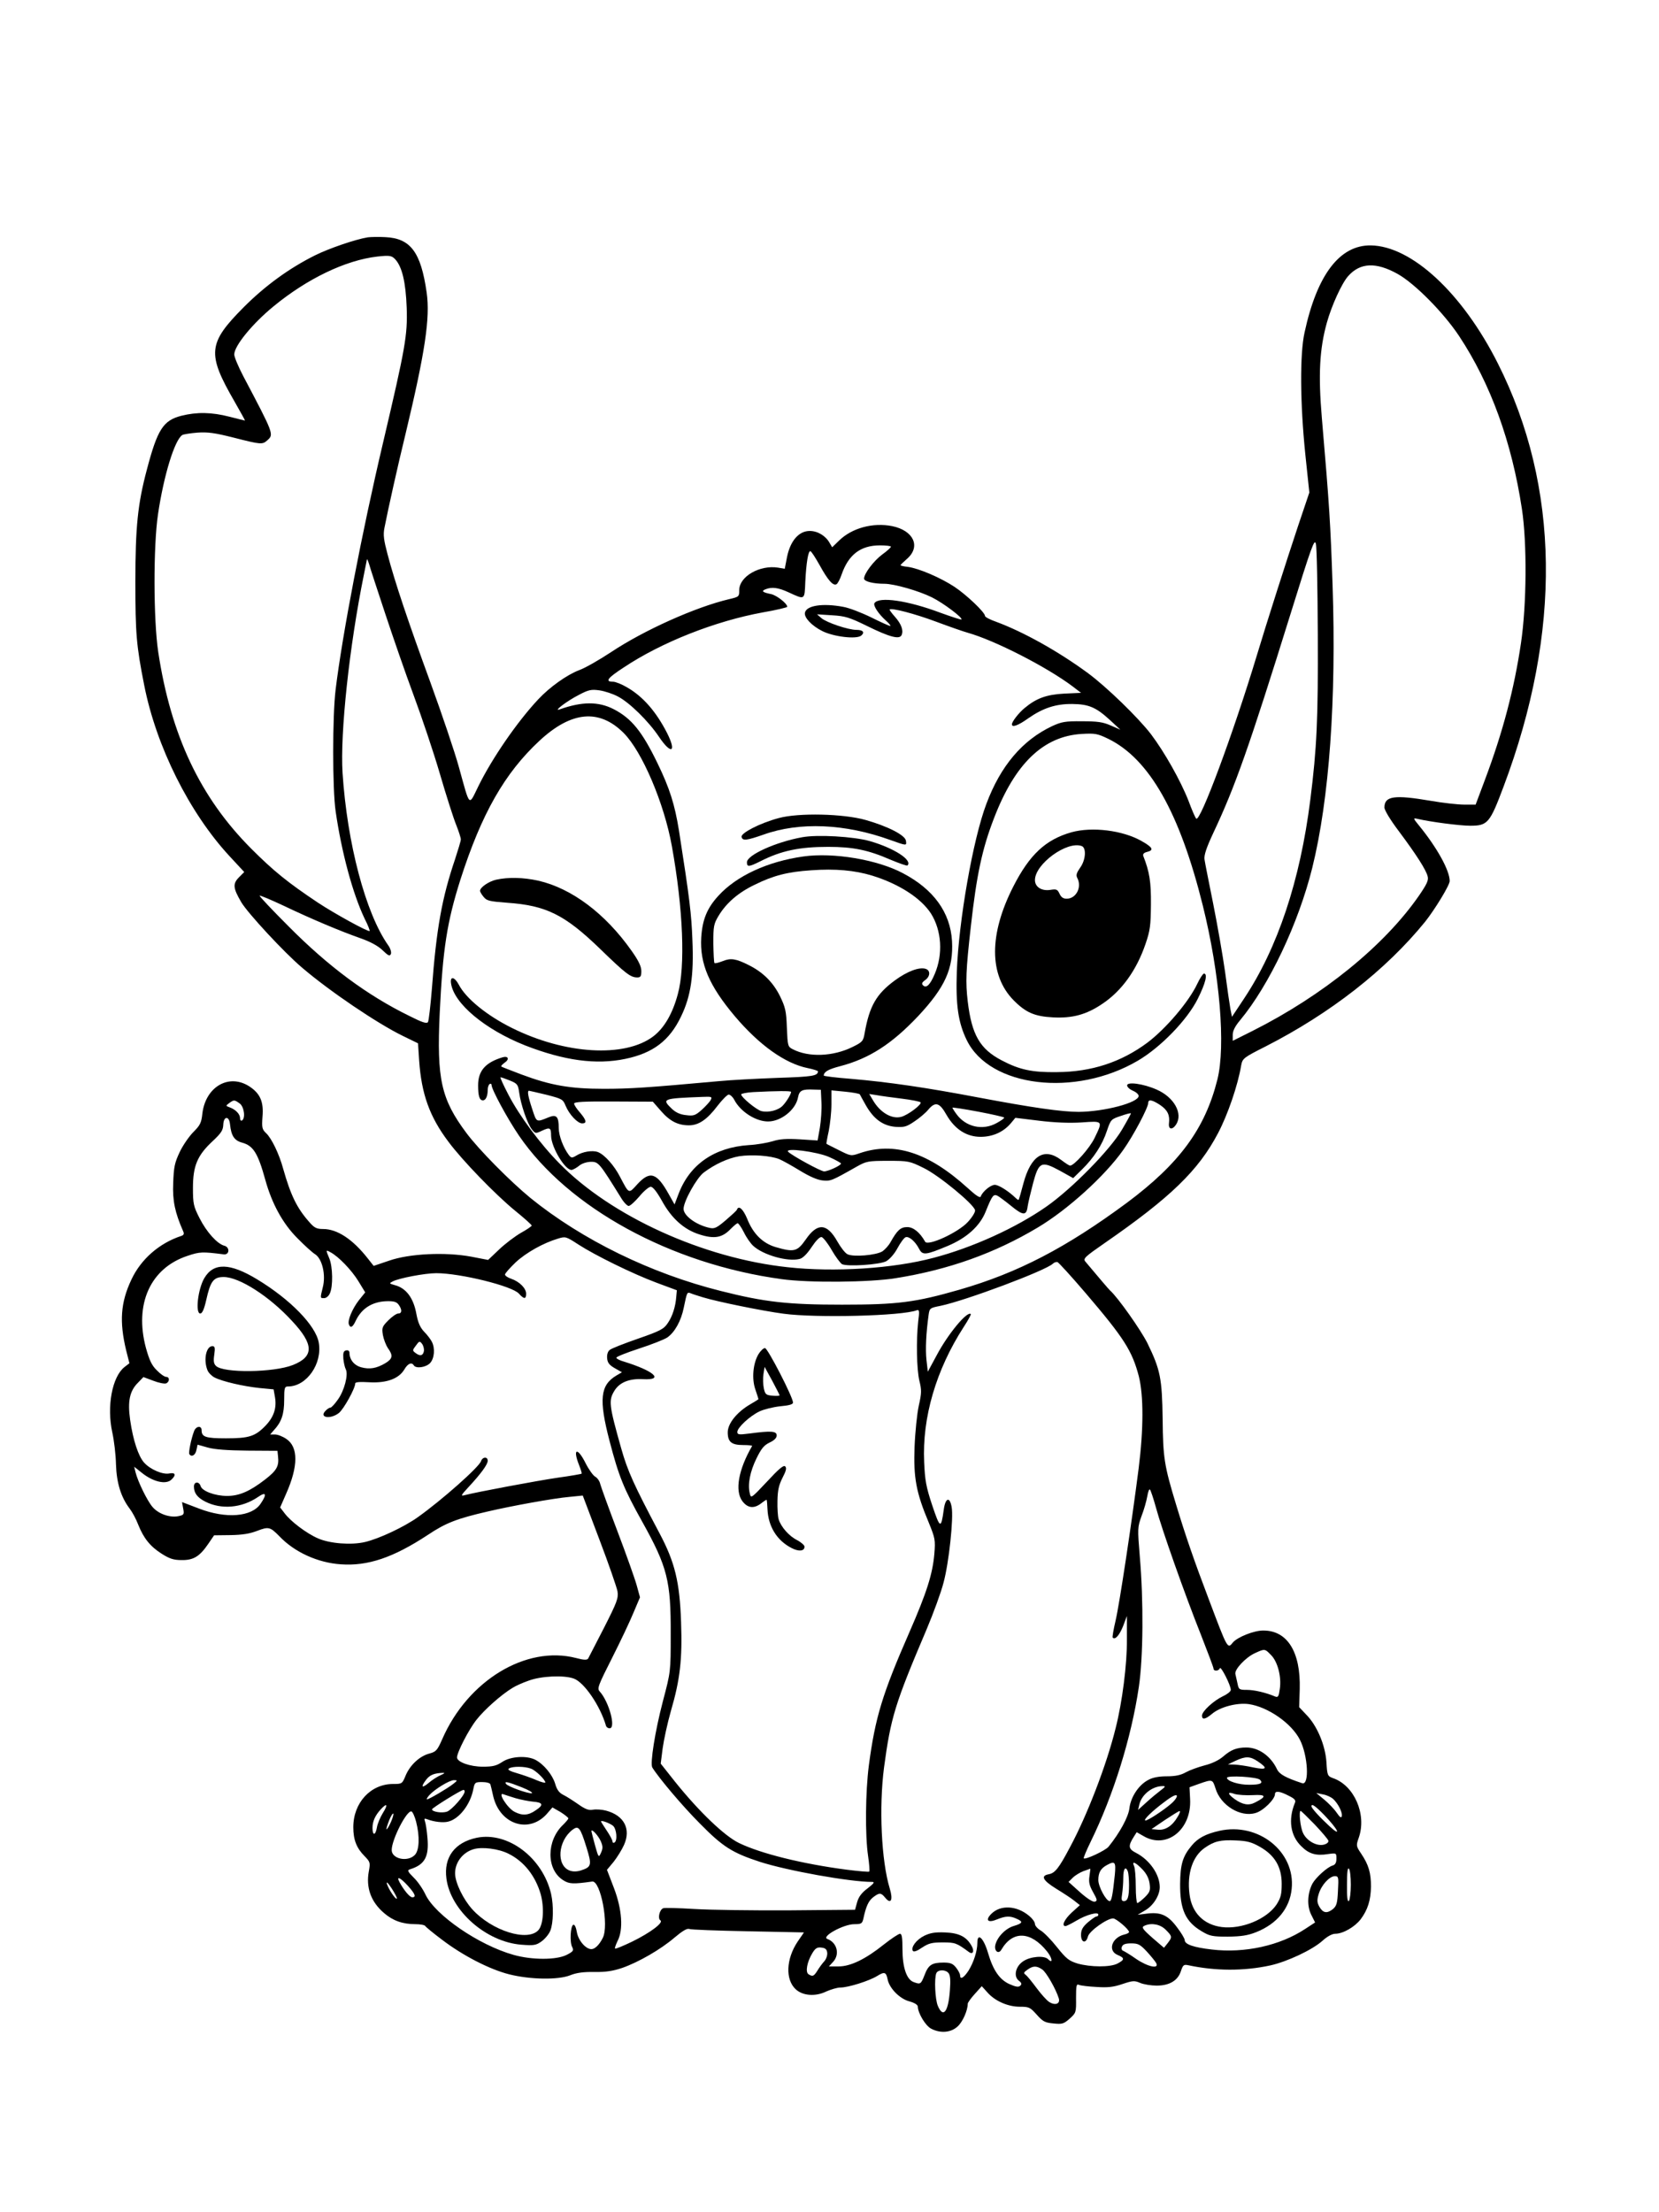
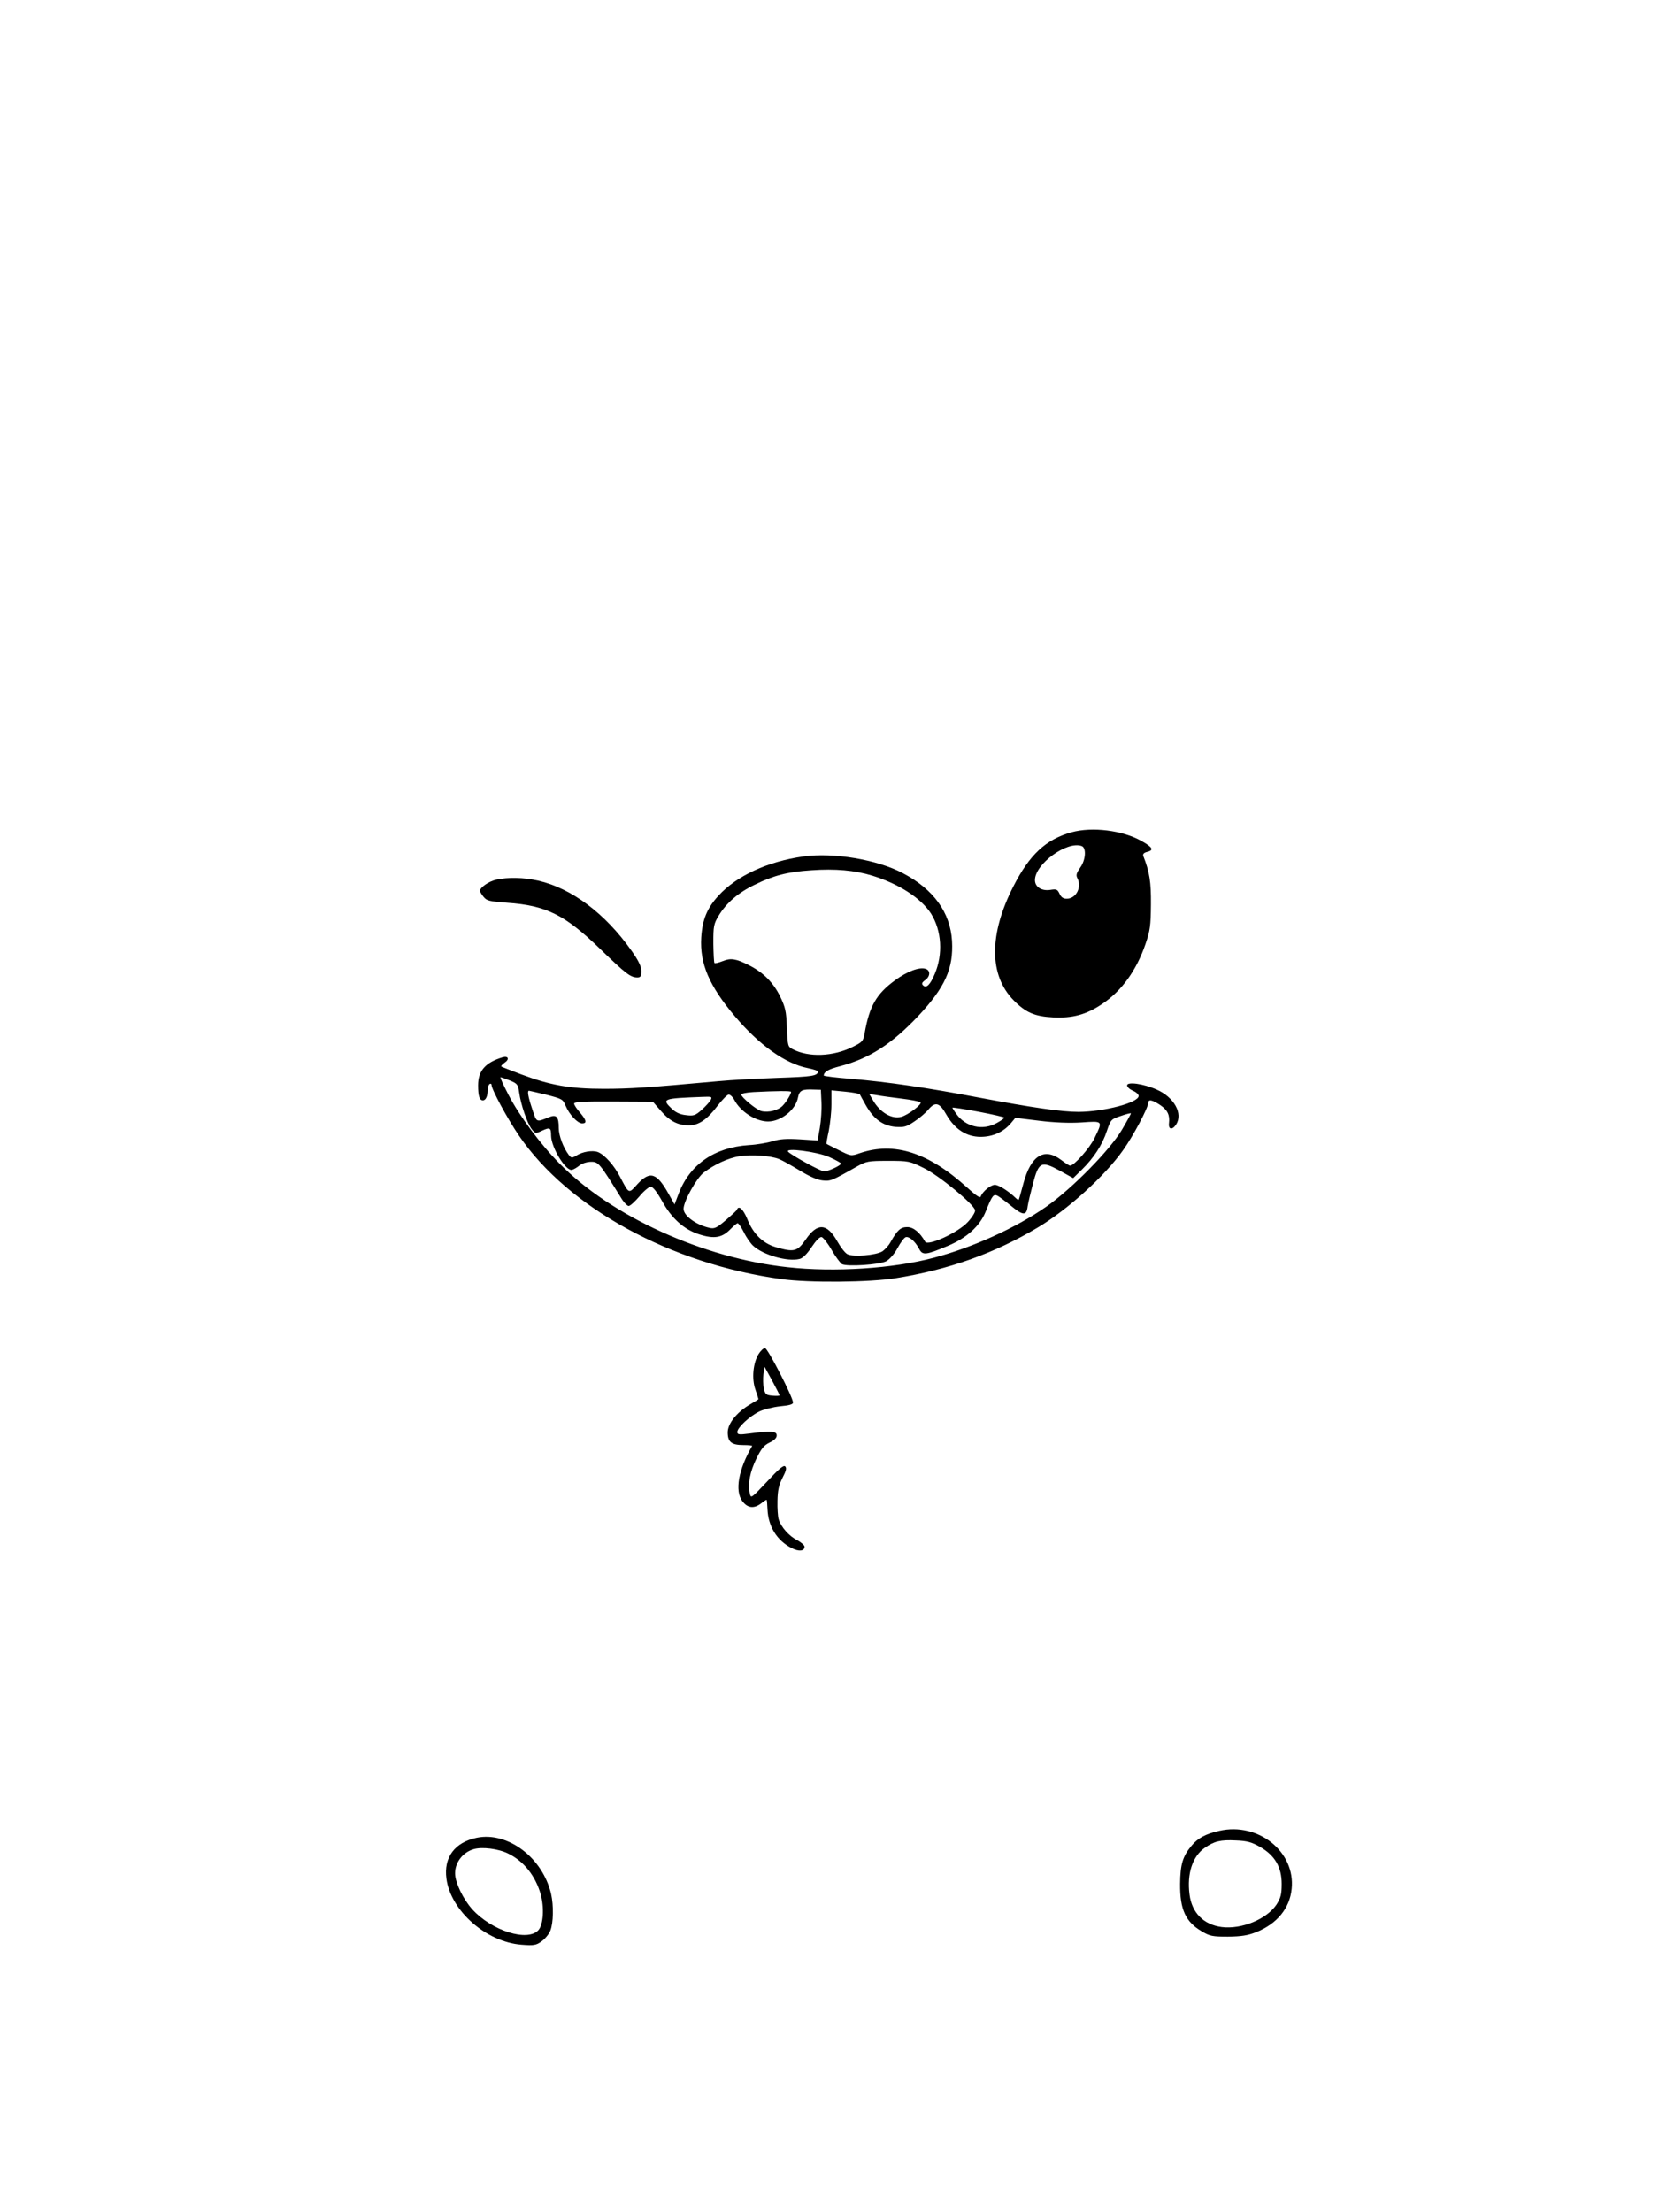
<svg xmlns="http://www.w3.org/2000/svg" version="1.0" width="864pt" height="1152pt" viewBox="0 0 864 1152" preserveAspectRatio="xMidYMid meet">
  <g transform="translate(0,1152) scale(0.1,-0.1)" fill="#000000" stroke="none">
-     <path d="M1915 10284 c-63 -10 -203 -58 -275 -94 -136 -68 -260 -159 -370 -269 -188 -189 -193 -242 -48 -493 31 -54 55 -98 54 -98 -2 0 -38 9 -81 20 -93 24 -170 25 -250 5 -95 -24 -125 -71 -180 -280 -48 -180 -60 -300 -60 -585 0 -269 5 -331 46 -538 63 -320 235 -664 444 -890 l77 -83 -26 -26 c-35 -35 -33 -57 11 -132 35 -58 222 -260 315 -339 146 -125 394 -292 525 -356 l80 -39 6 -91 c12 -172 54 -291 152 -421 71 -96 244 -275 348 -360 47 -38 86 -73 86 -77 1 -3 -25 -21 -56 -38 -31 -18 -83 -57 -114 -87 l-57 -54 -88 17 c-135 25 -323 16 -428 -21 l-80 -27 -30 38 c-79 101 -160 154 -233 154 -34 0 -46 6 -72 36 -65 73 -97 140 -136 277 -21 78 -61 160 -89 186 -21 20 -23 29 -19 85 7 79 -12 122 -69 159 -106 68 -227 -2 -244 -141 -5 -49 -12 -62 -46 -96 -22 -22 -55 -69 -72 -105 -27 -57 -31 -79 -34 -162 -4 -92 9 -153 52 -251 6 -13 3 -20 -10 -24 -115 -38 -210 -121 -260 -228 -56 -119 -63 -218 -27 -368 l17 -67 -26 -20 c-64 -51 -93 -205 -63 -341 9 -41 18 -115 19 -165 3 -97 26 -172 72 -232 13 -17 33 -54 44 -83 28 -70 62 -113 122 -151 41 -26 62 -33 104 -33 62 -1 94 19 139 85 l30 44 85 1 c61 1 100 7 139 22 60 23 68 21 116 -28 79 -83 200 -138 320 -146 140 -10 272 34 453 153 94 63 152 85 312 122 124 29 344 69 425 76 l70 7 87 -230 c48 -126 90 -248 94 -269 5 -36 -2 -55 -70 -189 -42 -82 -79 -154 -83 -161 -6 -8 -22 -8 -63 3 -260 67 -564 -117 -697 -423 -25 -57 -32 -65 -65 -74 -52 -13 -102 -60 -125 -114 -18 -44 -19 -45 -66 -45 -117 0 -207 -98 -207 -225 0 -66 17 -109 59 -151 29 -30 30 -34 22 -78 -16 -86 11 -160 79 -218 46 -40 97 -58 163 -58 25 0 49 -4 52 -10 3 -5 43 -38 87 -71 109 -83 247 -154 349 -180 111 -28 256 -30 319 -5 32 13 69 18 125 17 60 -1 97 5 145 21 86 30 202 97 274 159 39 33 64 48 75 44 9 -4 147 -9 307 -12 l291 -6 -33 -48 c-60 -90 -65 -197 -10 -248 36 -34 103 -39 158 -12 25 11 58 21 75 21 40 0 149 34 191 60 39 24 47 21 55 -19 10 -46 63 -100 113 -113 28 -8 44 -18 44 -28 1 -34 40 -99 69 -114 49 -26 104 -21 139 12 26 24 52 83 52 118 0 5 16 28 37 51 l36 40 29 -32 c39 -45 107 -75 169 -75 48 0 54 -3 88 -41 32 -36 43 -42 87 -46 46 -5 54 -2 85 25 33 30 34 32 33 107 0 65 2 75 15 69 9 -4 50 -9 91 -11 58 -4 88 -1 135 15 54 18 63 19 93 6 19 -8 58 -14 86 -14 66 0 110 26 126 75 11 33 15 36 39 31 141 -30 287 -31 426 -1 87 19 220 81 273 129 24 22 50 36 66 36 40 0 101 35 132 75 37 49 53 100 54 171 0 71 -12 113 -51 171 -27 40 -27 42 -12 85 41 120 -24 270 -134 308 -29 11 -31 13 -35 84 -6 88 -49 191 -106 248 l-36 38 3 95 c5 192 -64 304 -189 304 -48 1 -135 -34 -159 -62 -28 -35 -27 -37 -125 223 -75 197 -122 333 -171 495 -62 204 -68 244 -70 445 -3 213 -12 257 -79 395 -35 70 -155 240 -195 275 -5 4 -68 78 -129 151 -12 15 -1 25 100 95 344 238 490 379 592 574 50 95 103 249 120 352 7 36 11 40 126 98 339 173 628 399 832 650 50 63 128 190 128 212 0 55 -66 174 -159 288 -32 39 -32 41 -10 36 68 -16 221 -36 276 -36 91 0 102 13 174 205 303 806 293 1561 -30 2202 -184 366 -449 612 -662 615 -162 2 -280 -153 -345 -454 -25 -112 -23 -370 4 -633 l21 -200 -59 -175 c-58 -174 -163 -502 -215 -675 -123 -407 -295 -869 -315 -848 -5 4 -23 46 -40 92 -41 105 -125 254 -196 348 -67 87 -230 245 -327 317 -155 114 -336 215 -479 268 -32 11 -58 25 -58 30 0 19 -96 110 -159 152 -73 48 -185 96 -243 104 -21 2 -38 6 -38 9 0 2 16 17 35 34 71 63 33 146 -78 169 -100 20 -210 -9 -278 -76 l-35 -34 -13 22 c-20 37 -62 63 -104 63 -57 0 -101 -52 -118 -135 l-12 -62 -35 6 c-95 15 -202 -46 -202 -117 0 -34 -1 -35 -52 -47 -175 -41 -444 -162 -614 -275 -62 -41 -137 -84 -168 -95 -63 -24 -152 -87 -212 -151 -110 -117 -242 -309 -313 -454 -51 -104 -42 -113 -101 100 -21 77 -88 275 -148 440 -117 320 -186 525 -224 670 -19 72 -23 99 -16 135 18 93 71 331 110 490 102 426 129 605 110 737 -30 210 -84 282 -215 288 -34 2 -75 1 -92 -1z m143 -114 c36 -39 55 -118 60 -252 5 -144 -7 -209 -123 -703 -110 -466 -212 -999 -247 -1285 -17 -138 -17 -519 0 -635 31 -214 89 -429 151 -559 17 -33 28 -62 26 -64 -6 -7 -184 91 -270 148 -156 104 -231 165 -345 279 -267 267 -420 591 -486 1026 -25 167 -26 551 -1 718 30 202 87 388 127 412 5 3 40 9 77 12 55 4 91 -1 190 -26 141 -36 150 -37 175 -14 35 31 35 31 -126 336 -25 48 -46 98 -46 111 0 45 95 161 205 251 175 144 375 240 540 259 64 7 75 5 93 -14z m5220 -76 c90 -50 240 -202 321 -324 164 -248 274 -551 327 -900 27 -177 25 -499 -5 -700 -35 -237 -94 -462 -188 -712 l-48 -128 -60 0 c-33 0 -112 9 -175 20 -188 32 -240 25 -240 -35 0 -14 31 -65 74 -122 92 -123 143 -203 151 -236 6 -21 -4 -41 -45 -101 -180 -260 -500 -520 -868 -705 l-102 -51 0 31 c0 21 12 45 39 77 151 182 303 503 375 792 89 359 126 879 106 1472 -11 321 -16 407 -56 873 -19 224 -12 357 26 494 25 90 78 206 111 243 63 71 145 74 257 12z m-415 -1879 c2 -439 -5 -591 -39 -860 -53 -421 -170 -772 -345 -1035 l-63 -95 -8 40 c-4 22 -17 110 -28 195 -12 85 -40 245 -62 355 -22 110 -43 214 -45 230 -3 22 10 61 47 140 113 240 185 444 401 1138 110 354 125 395 132 365 5 -18 9 -231 10 -473z m-2223 458 c-1 -5 -21 -23 -46 -41 -44 -33 -94 -99 -94 -125 0 -15 48 -27 106 -27 51 0 180 -37 248 -71 60 -30 162 -107 153 -115 -2 -2 -51 14 -109 35 -170 64 -321 86 -344 50 -7 -13 20 -55 60 -91 17 -15 27 -28 22 -28 -4 0 -49 20 -99 45 -51 25 -116 50 -146 55 -107 20 -192 7 -199 -31 -5 -25 36 -68 90 -95 59 -30 178 -44 203 -24 20 17 10 30 -25 30 -43 0 -155 38 -182 61 l-23 20 78 -5 c69 -4 91 -11 183 -56 118 -58 170 -72 180 -46 10 25 -3 58 -36 95 -17 19 -29 36 -27 37 10 10 134 -23 241 -63 67 -25 141 -51 166 -58 142 -40 413 -179 547 -280 l43 -33 -88 -4 c-92 -5 -145 -24 -207 -76 -30 -25 -65 -70 -65 -84 0 -18 33 -6 86 32 76 53 143 75 229 74 85 -1 123 -17 196 -84 l54 -50 -50 22 c-41 18 -69 22 -150 22 -87 1 -107 -3 -155 -25 -155 -73 -269 -207 -343 -405 -70 -185 -144 -609 -154 -874 -6 -174 7 -265 52 -357 120 -245 564 -298 890 -107 120 70 259 214 313 323 40 80 53 131 32 131 -5 0 -21 -24 -35 -54 -44 -93 -163 -233 -260 -306 -136 -101 -290 -152 -470 -153 -129 -2 -195 12 -288 61 -113 59 -156 132 -177 306 -12 102 -10 161 16 391 30 269 59 405 121 565 109 284 257 426 456 438 71 4 82 2 140 -26 213 -105 371 -384 491 -867 89 -358 120 -732 76 -907 -64 -256 -198 -438 -472 -642 -315 -233 -566 -364 -871 -452 -230 -66 -320 -78 -612 -78 -280 0 -401 13 -630 71 -365 91 -724 267 -993 485 -107 88 -269 252 -333 338 -132 177 -155 281 -139 625 16 334 38 474 108 695 110 343 230 554 412 723 166 154 311 167 438 40 96 -96 211 -366 251 -589 59 -327 71 -627 31 -771 -27 -101 -71 -177 -128 -220 -148 -112 -459 -94 -736 44 -131 65 -240 154 -277 226 -22 41 -46 45 -40 6 15 -105 177 -240 386 -323 203 -79 369 -102 522 -70 144 30 230 95 290 221 51 105 67 214 59 398 -5 135 -14 212 -70 570 -22 136 -48 219 -112 351 -80 165 -135 233 -228 281 -80 41 -165 40 -281 -1 -38 -14 38 44 99 75 51 27 65 30 108 24 27 -4 70 -18 96 -32 60 -31 159 -128 214 -210 64 -95 93 -81 42 20 -57 111 -125 190 -209 238 -27 16 -60 29 -72 29 -43 0 -31 18 55 74 198 132 478 242 725 287 70 12 127 26 127 29 0 17 -54 59 -83 66 -45 9 -54 16 -31 25 34 14 68 9 122 -16 85 -39 82 -41 86 56 5 99 15 159 26 159 5 0 26 -33 48 -72 44 -80 71 -111 89 -100 6 4 18 26 26 50 36 104 99 152 200 152 31 0 57 -3 57 -7z m-2634 -348 c40 -121 106 -312 148 -425 42 -113 104 -297 137 -410 33 -113 71 -232 85 -266 13 -33 24 -67 24 -75 0 -8 -14 -54 -30 -103 -68 -201 -97 -358 -121 -678 -7 -86 -16 -163 -20 -170 -6 -10 -29 -3 -96 31 -221 108 -424 259 -631 468 -85 85 -152 156 -150 159 3 2 58 -21 124 -52 151 -72 297 -133 399 -169 52 -18 93 -40 117 -63 31 -30 38 -33 44 -19 3 9 -3 29 -14 44 -118 167 -214 531 -238 898 -13 208 35 658 111 1032 8 40 15 76 16 80 1 4 6 -8 12 -27 5 -19 43 -134 83 -255z m-758 -2551 c23 -16 32 -77 12 -89 -5 -3 -10 2 -10 13 0 21 -24 45 -55 56 -20 7 -20 8 -1 22 25 18 27 17 54 -2z m-50 -109 c6 -59 22 -84 62 -95 59 -16 83 -54 122 -195 34 -123 91 -227 166 -302 37 -38 79 -76 94 -85 36 -24 56 -107 39 -172 -14 -57 -14 -56 7 -56 11 0 24 11 30 25 17 36 15 139 -3 182 -19 45 -19 46 6 32 42 -22 110 -93 145 -150 l36 -59 -33 -41 c-34 -44 -60 -105 -52 -126 8 -21 20 -15 36 20 31 64 85 98 159 101 39 1 53 -3 64 -18 19 -26 18 -46 -2 -46 -9 0 -32 -16 -51 -35 -33 -33 -35 -39 -29 -77 4 -22 16 -53 26 -68 28 -39 25 -55 -12 -78 -47 -28 -83 -34 -127 -22 -37 10 -61 40 -61 76 0 9 -7 14 -17 12 -14 -3 -17 -12 -15 -43 2 -21 8 -47 13 -56 14 -27 -8 -112 -42 -158 -16 -23 -33 -41 -38 -41 -5 0 -17 -7 -25 -16 -37 -36 24 -47 69 -12 25 20 85 128 85 154 0 7 24 9 73 6 90 -5 154 18 183 67 18 31 38 39 49 21 11 -18 63 -11 85 12 22 24 27 76 9 111 -6 12 -24 36 -40 52 -21 22 -32 48 -40 90 -15 86 -54 138 -114 153 -28 8 -29 9 -10 19 32 17 168 43 227 43 125 0 397 -67 431 -107 26 -29 37 -29 37 0 0 28 -34 63 -78 78 -18 6 -32 16 -32 22 0 6 25 34 55 63 55 51 144 101 221 124 39 12 42 11 105 -30 88 -57 283 -153 409 -200 l105 -39 -3 -33 c-4 -53 -20 -103 -45 -139 -20 -30 -39 -40 -154 -80 -72 -25 -139 -51 -148 -59 -10 -8 -15 -25 -13 -44 2 -23 12 -35 40 -51 l37 -21 -29 -17 c-84 -50 -92 -124 -36 -339 49 -188 74 -249 171 -423 131 -235 149 -308 148 -585 0 -195 0 -195 -41 -350 -41 -157 -67 -323 -55 -344 34 -55 158 -202 248 -292 119 -121 168 -152 311 -199 142 -46 469 -105 586 -105 15 0 9 -8 -23 -33 -31 -23 -47 -44 -55 -72 l-11 -40 -344 -3 c-189 -1 -411 2 -493 7 -82 5 -155 7 -162 4 -19 -7 -30 -53 -15 -63 19 -11 -51 -64 -147 -111 -46 -22 -86 -39 -89 -36 -2 3 4 20 13 39 31 58 24 165 -19 277 l-36 94 35 42 c18 23 43 63 54 88 37 83 0 153 -93 178 -22 6 -53 8 -69 5 -22 -4 -39 2 -76 28 -26 18 -61 41 -78 49 -22 11 -34 27 -43 59 -14 46 -59 101 -103 124 -45 23 -129 18 -172 -11 -30 -20 -49 -25 -101 -25 -67 0 -134 24 -135 48 0 26 60 144 102 197 40 51 128 130 188 166 14 9 51 26 83 37 64 24 182 30 235 11 54 -19 138 -142 168 -246 2 -7 10 -13 19 -13 34 0 -3 138 -52 192 -14 15 -8 31 65 175 44 87 94 193 112 237 l33 78 -17 62 c-9 33 -54 160 -100 281 -46 121 -86 232 -90 247 -3 15 -15 32 -26 38 -11 6 -34 38 -50 70 -43 86 -69 78 -34 -10 9 -23 15 -42 13 -44 -2 -2 -58 -12 -124 -21 -109 -16 -424 -75 -485 -91 -22 -6 -20 -1 20 42 65 70 100 118 100 137 0 23 -27 21 -35 -2 -9 -30 -203 -202 -328 -291 -71 -51 -203 -113 -276 -130 -72 -17 -184 -8 -245 19 -60 26 -143 89 -174 131 l-23 30 31 71 c64 144 64 244 1 286 -19 13 -45 23 -59 23 l-25 0 20 23 c39 42 53 83 53 157 0 63 2 70 20 70 97 0 180 119 160 229 -16 89 -149 225 -321 329 -142 86 -227 88 -275 6 -33 -56 -48 -184 -21 -184 10 0 20 21 31 70 22 99 38 120 91 120 81 0 239 -101 357 -230 113 -121 114 -184 4 -228 -100 -40 -363 -43 -401 -5 -12 11 -14 26 -9 59 5 36 3 44 -10 44 -32 0 -47 -70 -26 -124 5 -14 22 -31 37 -39 41 -21 149 -46 234 -55 l74 -7 7 -40 c10 -57 -6 -104 -49 -149 -54 -56 -86 -66 -206 -66 -106 0 -127 7 -127 42 0 26 -29 22 -39 -4 -15 -39 -30 -112 -25 -120 11 -18 32 -6 37 21 l6 28 53 -15 c36 -10 102 -15 208 -16 l155 -1 3 -29 c6 -51 -7 -74 -68 -121 -79 -61 -134 -85 -197 -85 -63 0 -130 25 -138 51 -8 26 -35 24 -35 -2 0 -34 18 -58 60 -79 83 -42 189 -33 273 24 43 30 49 16 14 -35 -46 -68 -179 -79 -320 -25 l-89 34 6 -33 c6 -31 4 -34 -23 -40 -45 -10 -106 11 -137 48 -28 33 -76 132 -88 180 l-7 29 39 -31 c59 -48 128 -64 156 -35 25 24 19 37 -12 31 -34 -7 -98 20 -131 56 -30 33 -58 117 -73 222 -14 98 -3 152 42 196 l27 28 51 -19 c28 -11 58 -17 67 -14 19 8 20 34 0 34 -8 0 -30 15 -48 34 -27 26 -39 53 -57 117 -61 228 23 415 216 479 65 22 78 22 189 8 31 -4 33 38 3 45 -37 10 -92 71 -129 144 -31 61 -34 74 -34 157 0 115 23 169 101 242 46 43 56 58 57 88 2 45 31 46 35 1z m4457 -880 c199 -233 241 -299 276 -432 25 -101 25 -274 -1 -480 -37 -289 -100 -707 -120 -792 -11 -47 -18 -87 -15 -89 13 -13 35 13 54 60 l20 53 0 -120 c1 -130 -24 -328 -59 -465 -47 -191 -149 -455 -238 -620 -58 -110 -78 -134 -110 -140 -44 -8 -31 -32 38 -75 36 -22 79 -50 95 -63 l29 -23 -42 -38 c-39 -36 -55 -71 -33 -71 5 0 31 13 58 29 50 30 113 47 113 31 0 -6 -4 -10 -10 -10 -5 0 -25 -14 -45 -31 -27 -24 -35 -39 -35 -65 0 -41 26 -47 36 -8 7 28 99 94 131 94 16 0 83 -57 83 -71 0 -4 -11 -10 -25 -13 -65 -16 -87 -84 -35 -106 38 -16 38 -25 0 -45 -38 -20 -141 -19 -208 0 -45 14 -59 25 -107 85 -30 38 -68 77 -85 87 -16 9 -30 25 -30 34 0 10 -13 28 -30 42 -64 54 -149 59 -197 11 -34 -34 -18 -49 30 -29 44 18 68 19 102 3 34 -15 32 -23 -14 -37 -43 -12 -87 -57 -97 -98 -8 -32 16 -52 31 -26 59 101 153 97 238 -9 28 -35 32 -67 5 -40 -20 20 -92 14 -129 -11 -41 -27 -52 -80 -22 -102 13 -10 15 -17 7 -25 -9 -9 -23 -7 -57 8 -51 23 -85 72 -111 161 -23 79 -56 110 -56 54 0 -42 -19 -102 -46 -145 -25 -38 -44 -49 -44 -24 0 7 -9 25 -21 40 -17 21 -29 26 -65 26 -61 0 -79 -12 -99 -65 -19 -48 -21 -50 -58 -36 -36 14 -57 77 -57 171 0 60 -3 80 -13 80 -7 0 -45 -25 -83 -55 -96 -77 -174 -115 -237 -115 l-50 0 21 23 c37 39 22 101 -29 120 -34 12 84 77 140 77 36 0 41 3 47 27 14 66 27 94 51 113 33 25 41 25 63 -2 30 -37 42 -12 24 47 -44 144 -57 424 -30 631 35 260 56 330 222 720 35 83 75 192 88 243 28 103 53 337 42 394 -10 56 -33 47 -41 -15 -14 -101 -19 -99 -60 23 -32 96 -38 131 -42 224 -11 233 62 482 206 705 23 35 39 65 37 67 -18 18 -118 -102 -177 -213 l-47 -87 -7 61 c-6 55 -2 140 11 234 5 36 7 37 62 48 130 27 550 184 586 220 6 6 16 9 23 8 6 -2 73 -75 148 -163z m-1993 -21 c71 -22 311 -71 418 -85 168 -23 619 -12 695 18 13 4 14 -5 7 -58 -11 -100 -8 -249 6 -309 12 -48 12 -64 -3 -130 -9 -41 -19 -138 -22 -215 -6 -160 8 -237 74 -394 33 -81 35 -90 29 -163 -9 -104 -39 -200 -130 -408 -141 -322 -178 -444 -211 -693 -18 -139 -20 -365 -4 -472 6 -42 9 -78 6 -81 -2 -3 -56 2 -120 10 -228 30 -443 83 -557 138 -76 36 -210 165 -333 318 l-76 96 10 79 c6 44 25 132 43 195 48 164 60 270 53 463 -7 209 -32 312 -113 464 -133 251 -165 322 -198 438 -65 230 -67 252 -36 303 27 44 78 64 149 60 112 -6 58 43 -101 92 -21 6 -38 15 -38 20 0 5 53 26 117 47 65 21 131 47 148 58 39 27 72 86 86 155 17 82 17 83 37 75 9 -4 38 -13 64 -21z m-1454 -278 c-4 -25 -19 -30 -42 -13 -19 14 -19 15 0 40 17 24 20 25 32 9 7 -9 11 -26 10 -36z m3812 -816 c30 -112 151 -454 234 -662 36 -92 66 -171 66 -177 0 -15 27 -14 33 2 5 13 57 -89 57 -113 0 -8 -19 -23 -41 -33 -48 -23 -109 -78 -109 -101 0 -23 17 -20 52 9 42 36 129 59 191 51 99 -14 223 -99 267 -186 42 -82 50 -238 12 -226 -85 28 -118 46 -131 72 -33 70 -96 114 -160 114 -51 0 -81 -12 -122 -48 -21 -18 -58 -36 -95 -45 -34 -9 -78 -25 -98 -36 -26 -15 -55 -21 -99 -21 -41 0 -74 -6 -97 -19 -50 -26 -91 -89 -98 -147 -5 -45 -50 -128 -109 -201 -17 -20 -121 -69 -129 -60 -2 2 14 41 36 86 119 243 212 542 251 806 23 155 25 448 5 680 -12 146 -12 151 9 210 13 33 26 80 30 103 4 24 10 40 14 35 4 -4 18 -46 31 -93z m599 -768 c35 -34 56 -115 46 -178 -5 -38 -9 -44 -23 -39 -49 21 -110 35 -148 35 -40 0 -43 2 -49 33 -4 17 -9 40 -11 49 -7 23 53 87 101 109 52 24 52 24 84 -9z m-69 -554 c55 -37 48 -46 -22 -32 -35 8 -79 14 -98 15 l-35 1 40 19 c52 24 75 24 115 -3z m-3785 -38 c25 -9 74 -57 75 -72 0 -4 -20 1 -46 12 -25 11 -70 27 -101 36 -39 11 -52 19 -42 25 19 12 82 11 114 -1z m-470 -34 c-16 -7 -45 -25 -62 -40 -37 -31 -43 -22 -13 17 19 24 40 33 85 35 14 1 11 -3 -10 -12z m4267 -24 c18 -18 2 -26 -55 -26 -54 -1 -117 19 -117 36 0 14 157 5 172 -10z m-4202 -22 c-29 -23 -126 -80 -136 -80 -4 0 1 10 12 22 28 31 105 78 128 78 20 0 19 -2 -4 -20z m3970 -22 c26 -89 130 -153 209 -129 40 11 101 72 101 98 0 19 25 16 71 -8 31 -15 39 -24 33 -37 -36 -87 -24 -172 34 -227 39 -39 76 -50 138 -40 44 6 44 6 44 -24 0 -21 -6 -32 -21 -36 -28 -9 -87 -63 -104 -94 -26 -51 -29 -114 -7 -160 l21 -42 -52 -34 c-132 -87 -315 -127 -485 -107 -96 11 -142 27 -142 49 0 8 -18 38 -41 68 -47 63 -85 79 -156 70 l-48 -6 39 23 c43 25 76 78 76 121 0 66 -53 142 -123 178 -41 21 -43 36 -11 86 l14 22 35 -20 c120 -71 252 33 243 193 l-3 61 50 18 c69 24 70 24 85 -23z m-3776 20 c2 -7 9 -35 15 -63 36 -149 191 -196 283 -86 l25 29 42 -24 c22 -14 41 -29 41 -33 0 -4 -12 -18 -26 -32 -89 -83 -90 -234 -1 -290 31 -20 52 -21 151 -7 44 7 89 -230 55 -294 -18 -36 -41 -58 -59 -58 -30 0 -69 46 -76 90 -4 23 -11 39 -18 37 -15 -5 -20 -91 -6 -116 9 -18 6 -23 -29 -41 -54 -27 -180 -27 -276 0 -182 51 -408 207 -459 314 -13 28 -40 68 -61 88 -33 33 -35 39 -19 44 77 24 99 66 90 165 -3 37 -9 75 -13 85 -5 14 -3 16 13 10 33 -13 82 -19 108 -12 58 14 116 90 131 169 7 35 9 37 46 37 23 0 41 -5 43 -12z m163 -15 c38 -15 61 -29 52 -31 -19 -3 -126 35 -134 49 -10 15 11 10 82 -18z m3328 -16 c-16 -12 -50 -40 -74 -62 l-44 -40 7 30 c13 51 68 94 121 94 17 0 15 -3 -10 -22z m-3625 -6 c0 -20 -67 -96 -92 -105 -26 -9 -78 -1 -78 12 0 7 148 99 163 101 4 1 7 -3 7 -8z m4105 -19 c70 4 73 -7 12 -38 -34 -18 -66 -12 -108 18 -38 28 -37 40 1 26 17 -5 60 -8 95 -6z m-3840 -16 c28 -8 69 -16 91 -18 52 -4 57 -17 14 -45 -38 -27 -70 -29 -110 -8 -38 19 -92 106 -57 91 6 -2 35 -12 62 -20z m3414 -29 c-42 -36 -120 -87 -133 -87 -16 0 34 49 99 97 39 30 61 40 64 32 2 -7 -11 -26 -30 -42z m844 25 c25 -23 49 -69 45 -89 -2 -12 -10 -7 -27 18 -13 19 -42 49 -65 68 l-41 34 34 -7 c19 -3 43 -14 54 -24z m-4949 -73 c-14 -23 -28 -56 -31 -75 -7 -42 -23 -45 -23 -3 0 34 13 64 43 97 33 36 39 25 11 -19z m4903 -11 c72 -75 92 -118 27 -58 -52 48 -94 94 -94 104 0 16 20 2 67 -46z m-4730 -34 c20 -77 17 -150 -7 -174 -38 -38 -120 -20 -120 26 0 55 79 209 103 201 6 -2 17 -26 24 -53z m3966 25 c-27 -47 -64 -71 -103 -67 l-33 3 69 47 c38 25 73 47 77 47 5 1 1 -13 -10 -30z m714 -40 c37 -39 69 -77 71 -84 2 -9 -8 -17 -24 -21 -37 -9 -89 20 -108 61 -14 29 -23 115 -12 115 2 0 35 -32 73 -71z m-4812 11 c-10 -22 -20 -38 -22 -36 -2 2 4 22 13 45 9 23 19 39 22 37 3 -3 -3 -24 -13 -46z m1158 -18 c18 -16 24 -77 7 -87 -5 -3 -10 -1 -10 5 0 7 -13 32 -30 57 -16 24 -30 46 -30 48 0 8 46 -9 63 -23z m-139 -111 c29 -93 27 -103 -28 -121 -22 -7 -42 -7 -59 -1 -71 27 -62 154 15 213 31 23 40 12 72 -91z m76 28 c10 -24 10 -35 0 -57 -12 -27 -13 -26 -31 38 -10 36 -18 69 -19 74 0 17 38 -25 50 -55z m2676 -171 c-11 -105 -17 -138 -27 -138 -18 0 -59 75 -59 110 0 39 13 61 45 78 42 23 47 16 41 -50z m143 28 c22 -23 34 -47 38 -74 5 -36 2 -45 -25 -72 -17 -16 -34 -30 -39 -30 -4 0 -8 39 -8 87 0 49 -4 96 -9 106 -13 28 7 20 43 -17z m1086 -81 c0 -41 -5 -79 -10 -84 -7 -7 -11 19 -10 84 0 63 3 91 10 84 6 -6 10 -43 10 -84z m-1361 46 c-5 -32 -1 -49 19 -85 22 -39 23 -45 8 -49 -10 -2 -40 17 -76 49 l-60 54 22 22 c12 12 37 27 55 34 18 6 34 12 36 13 1 0 -1 -17 -4 -38z m200 23 c3 -9 6 -40 6 -69 0 -64 -7 -85 -27 -85 -12 0 -14 8 -9 38 3 20 6 58 6 85 0 46 12 62 24 31z m1094 -100 c-3 -66 -7 -79 -27 -96 -31 -24 -51 -20 -70 13 -12 22 -13 34 -3 67 14 46 56 92 84 92 19 0 20 -6 16 -76z m-4844 26 c38 -42 45 -60 23 -60 -13 0 -43 36 -66 78 -19 35 3 26 43 -18z m-57 -67 c-7 -6 -43 48 -52 77 -4 15 6 5 25 -24 17 -26 29 -50 27 -53z m4004 -162 c34 -34 35 -38 10 -70 l-19 -24 -56 48 c-58 51 -64 60 -43 68 36 15 80 6 108 -22z m-99 -113 c22 -24 44 -51 49 -60 18 -33 -42 -21 -104 21 -31 22 -63 41 -69 43 -6 2 -9 12 -5 21 5 12 18 17 48 17 37 0 47 -6 81 -42z m-1664 -6 c2 -13 -5 -34 -15 -45 -11 -12 -27 -34 -36 -49 -19 -30 -25 -32 -46 -19 -18 11 -8 64 19 109 16 27 26 33 48 30 20 -2 28 -9 30 -26z m1120 -88 c21 -14 71 -102 86 -150 9 -29 -19 -39 -50 -19 -13 8 -42 41 -66 73 -23 31 -48 62 -56 68 -13 9 -11 13 9 27 29 21 48 21 77 1z m-488 -19 c9 -11 11 -37 7 -89 -8 -113 -35 -148 -63 -81 -14 34 -19 140 -8 169 8 20 48 21 64 1z" />
-     <path d="M4056 7260 c-98 -26 -198 -78 -194 -98 5 -22 26 -19 115 12 187 67 424 57 659 -28 87 -31 86 -31 82 -4 -4 29 -94 75 -210 108 -116 33 -350 38 -452 10z" />
    <path d="M5580 7186 c-134 -38 -218 -116 -303 -283 -127 -249 -126 -461 1 -591 64 -65 110 -85 207 -90 100 -5 172 14 255 70 101 67 179 175 226 313 24 70 27 96 28 205 1 117 -7 169 -40 253 -3 10 4 17 21 21 36 9 28 24 -31 57 -97 55 -256 75 -364 45z m54 -72 c25 -10 20 -74 -9 -113 -18 -26 -22 -38 -15 -52 26 -48 -5 -109 -55 -109 -18 0 -29 8 -37 26 -11 23 -16 25 -48 20 -45 -7 -80 15 -80 51 0 84 168 206 244 177z" />
-     <path d="M4177 7160 c-138 -25 -287 -93 -287 -130 0 -26 10 -25 70 5 108 55 203 75 353 75 130 0 208 -16 325 -67 46 -19 85 -33 88 -30 28 28 -71 91 -196 127 -85 24 -274 35 -353 20z" />
    <path d="M4184 7060 c-186 -26 -348 -101 -442 -204 -60 -65 -84 -125 -90 -218 -8 -136 41 -251 175 -410 127 -150 261 -246 379 -270 30 -6 54 -14 54 -17 -1 -24 -29 -28 -210 -34 -107 -4 -244 -11 -305 -17 -375 -34 -465 -40 -600 -40 -175 0 -278 18 -430 75 -55 21 -102 39 -104 41 -3 3 5 11 17 20 27 18 19 37 -11 28 -89 -27 -127 -70 -127 -146 0 -55 7 -78 25 -78 15 0 25 22 25 55 0 13 5 27 10 30 6 3 10 1 10 -5 0 -23 83 -176 143 -264 257 -376 790 -668 1367 -747 142 -20 461 -17 595 5 276 44 516 130 740 264 156 93 350 269 445 404 52 73 130 220 130 245 0 20 21 16 63 -12 38 -26 50 -52 45 -94 -4 -33 17 -37 37 -7 37 57 -10 142 -101 182 -70 31 -154 42 -154 22 0 -9 14 -21 30 -28 17 -7 30 -19 30 -27 0 -35 -179 -82 -312 -83 -89 0 -242 22 -523 75 -269 51 -465 80 -663 97 -78 6 -142 14 -142 17 1 20 24 33 86 49 152 40 269 116 406 261 140 150 184 247 176 391 -9 149 -96 269 -256 353 -134 71 -362 109 -518 87z m359 -100 c139 -43 254 -117 306 -198 55 -88 63 -211 19 -314 -24 -57 -44 -76 -61 -59 -8 8 -6 15 11 27 27 19 29 51 2 59 -33 10 -95 -13 -159 -60 -97 -71 -133 -134 -158 -275 -7 -42 -12 -47 -63 -72 -101 -50 -228 -55 -311 -12 -26 13 -27 17 -31 112 -3 87 -8 107 -36 165 -36 72 -88 124 -162 161 -67 34 -95 38 -136 21 -21 -8 -40 -13 -43 -10 -3 3 -5 50 -6 103 0 89 2 101 28 144 40 66 102 120 188 161 97 48 172 67 294 75 125 9 226 0 318 -28z m-1887 -1067 c39 -16 42 -21 48 -63 8 -61 42 -160 65 -190 19 -24 20 -24 54 -8 41 19 47 16 47 -26 1 -62 76 -185 109 -178 8 2 26 12 39 23 14 11 40 19 61 19 38 0 44 -8 155 -187 14 -24 33 -43 40 -43 8 0 33 23 56 50 23 28 50 50 59 50 11 0 31 -25 57 -71 51 -94 117 -153 199 -178 76 -24 117 -16 160 29 16 16 32 30 37 30 4 0 19 -21 32 -47 13 -27 35 -58 48 -70 51 -48 180 -85 242 -69 17 4 39 26 63 62 22 33 42 54 52 52 8 -2 32 -32 52 -67 20 -35 45 -68 54 -74 27 -14 195 -3 230 15 18 10 43 38 59 68 15 28 34 54 42 57 18 7 51 -22 71 -61 18 -34 34 -32 149 16 98 41 167 103 197 178 35 87 41 94 64 82 10 -6 41 -29 68 -51 63 -52 81 -53 87 -3 3 20 16 74 28 120 30 112 43 118 139 66 l70 -39 46 45 c61 60 106 128 130 202 20 58 21 60 73 77 28 10 52 16 52 13 0 -2 -21 -41 -47 -85 -62 -105 -259 -306 -393 -400 -157 -110 -385 -214 -588 -267 -209 -56 -518 -76 -760 -49 -439 47 -919 265 -1189 541 -98 99 -208 247 -265 357 -26 50 -45 91 -41 91 5 0 26 -8 49 -17z m1622 -113 c2 -35 -2 -95 -8 -132 l-12 -67 -92 6 c-70 4 -105 2 -142 -10 -27 -8 -83 -18 -124 -20 -180 -12 -308 -101 -366 -254 l-21 -55 -31 55 c-62 111 -97 121 -162 51 -47 -52 -43 -53 -90 36 -31 61 -82 118 -117 131 -28 10 -79 2 -112 -19 -22 -13 -26 -13 -39 4 -28 37 -52 100 -52 139 0 61 -12 73 -52 57 -66 -27 -63 -28 -86 42 -22 66 -27 96 -17 96 3 0 44 -10 91 -21 81 -21 86 -23 100 -58 19 -45 62 -91 86 -91 26 0 22 17 -12 57 -16 18 -30 39 -30 46 0 9 50 12 205 11 l205 -1 42 -48 c47 -54 89 -75 146 -75 51 0 95 30 150 103 24 31 50 57 57 57 8 0 21 -12 29 -27 32 -62 112 -113 176 -113 68 0 144 61 156 125 7 37 21 44 84 41 l35 -1 3 -65z m-158 54 c0 -11 -23 -50 -43 -71 -23 -25 -74 -38 -112 -29 -26 7 -105 72 -105 87 0 4 28 10 63 12 117 6 197 7 197 1z m358 -13 c1 -3 16 -29 32 -58 41 -71 88 -105 153 -111 45 -3 58 0 99 28 26 17 59 45 72 61 37 44 59 38 95 -26 43 -75 104 -115 178 -115 63 0 118 25 156 69 l25 30 123 -15 c81 -10 158 -13 222 -9 112 8 111 9 68 -80 -25 -53 -107 -145 -128 -145 -5 0 -26 14 -47 30 -88 66 -157 23 -196 -122 -12 -46 -23 -84 -25 -86 -1 -2 -9 3 -16 10 -36 35 -88 68 -108 68 -22 0 -64 -35 -73 -60 -3 -11 -24 3 -69 44 -204 185 -381 242 -561 181 -46 -16 -46 -16 -110 16 -34 17 -64 32 -64 33 -1 0 4 30 12 66 7 36 14 98 14 139 l0 73 73 -7 c39 -4 73 -10 75 -14z m217 -22 c50 -6 94 -15 99 -19 10 -10 -67 -68 -101 -76 -49 -13 -110 23 -147 87 l-19 32 39 -6 c21 -4 80 -12 129 -18z m-994 -8 c-6 -10 -27 -33 -47 -51 -33 -29 -42 -32 -81 -27 -31 3 -54 14 -74 33 -54 52 -49 54 159 62 49 2 52 1 43 -17z m1529 -91 c0 -4 -17 -16 -39 -28 -73 -41 -162 -21 -211 48 -11 15 -20 30 -20 32 0 2 61 -7 135 -21 74 -14 135 -28 135 -31z m-912 -205 c34 -15 62 -31 62 -34 0 -10 -67 -41 -88 -41 -17 0 -167 82 -187 102 -22 23 149 1 213 -27z m-260 -11 c19 -8 67 -35 108 -60 49 -30 90 -48 117 -51 43 -4 45 -4 179 72 50 28 59 30 163 30 106 0 112 -1 185 -37 79 -38 262 -189 268 -220 2 -10 -15 -37 -38 -62 -51 -55 -208 -127 -222 -102 -27 48 -61 76 -93 76 -35 0 -52 -16 -87 -78 -9 -17 -28 -38 -42 -48 -33 -21 -154 -31 -183 -15 -12 6 -35 36 -52 66 -54 96 -104 99 -165 10 -44 -63 -61 -67 -157 -39 -67 20 -117 69 -148 148 -21 50 -44 71 -53 47 -1 -5 -28 -29 -58 -55 -47 -40 -59 -46 -85 -40 -69 15 -135 63 -135 99 0 39 68 161 105 189 57 43 126 75 185 85 67 10 163 3 208 -15z" />
    <path d="M2584 6939 c-39 -9 -84 -40 -84 -58 0 -5 8 -19 19 -32 16 -20 31 -23 122 -30 203 -14 300 -62 484 -240 134 -130 159 -149 194 -149 17 0 21 6 21 33 0 24 -14 54 -51 106 -136 193 -311 325 -486 365 -78 17 -155 19 -219 5z" />
-     <path d="M4814 1440 c-42 -21 -71 -60 -60 -79 5 -7 22 -1 48 17 35 23 52 27 108 27 65 0 72 -3 136 -50 21 -15 30 4 14 32 -27 48 -65 67 -138 70 -52 2 -76 -2 -108 -17z" />
    <path d="M3950 4468 c-28 -47 -36 -127 -16 -184 9 -26 16 -49 16 -50 0 -1 -20 -14 -43 -27 -70 -41 -117 -100 -117 -146 0 -50 20 -66 81 -66 27 0 48 -2 46 -5 -71 -122 -91 -233 -51 -287 27 -36 59 -40 95 -14 15 12 29 21 31 21 2 0 4 -22 5 -49 4 -90 49 -163 125 -202 38 -20 68 -17 68 7 0 7 -18 23 -39 34 -42 21 -84 69 -96 109 -4 13 -7 56 -6 95 1 55 7 82 26 120 19 36 23 52 14 60 -8 8 -33 -13 -94 -79 -83 -88 -84 -89 -90 -62 -12 47 1 114 35 183 25 51 39 68 68 82 24 11 37 24 37 37 0 23 -29 25 -142 10 -54 -7 -63 -6 -63 8 0 23 65 83 115 107 23 11 72 23 109 27 46 4 66 10 66 19 0 28 -132 284 -146 284 -8 0 -23 -14 -34 -32z m110 -214 c0 -3 -17 -4 -37 -2 -34 3 -38 7 -45 38 -4 19 -5 52 -2 74 l6 38 39 -71 c21 -40 39 -74 39 -77z" />
    <path d="M6350 1986 c-70 -16 -111 -37 -144 -77 -46 -55 -59 -96 -60 -199 -1 -134 28 -198 114 -248 40 -24 55 -27 135 -27 69 1 103 6 146 23 109 43 176 124 186 226 20 193 -173 348 -377 302z m211 -83 c78 -44 114 -105 114 -193 0 -56 -5 -73 -27 -108 -51 -76 -182 -130 -285 -117 -94 12 -156 74 -168 170 -14 109 16 199 80 243 49 34 82 42 161 38 58 -2 83 -9 125 -33z" />
    <path d="M2483 1950 c-115 -24 -173 -102 -158 -213 22 -167 207 -330 391 -344 64 -5 76 -3 104 17 18 13 39 38 46 56 16 39 18 130 4 192 -44 188 -225 325 -387 292z m165 -83 c81 -40 140 -115 168 -211 19 -70 14 -158 -12 -187 -56 -62 -242 -4 -344 108 -48 53 -90 140 -90 188 0 56 39 108 95 125 44 14 132 3 183 -23z" />
  </g>
</svg>